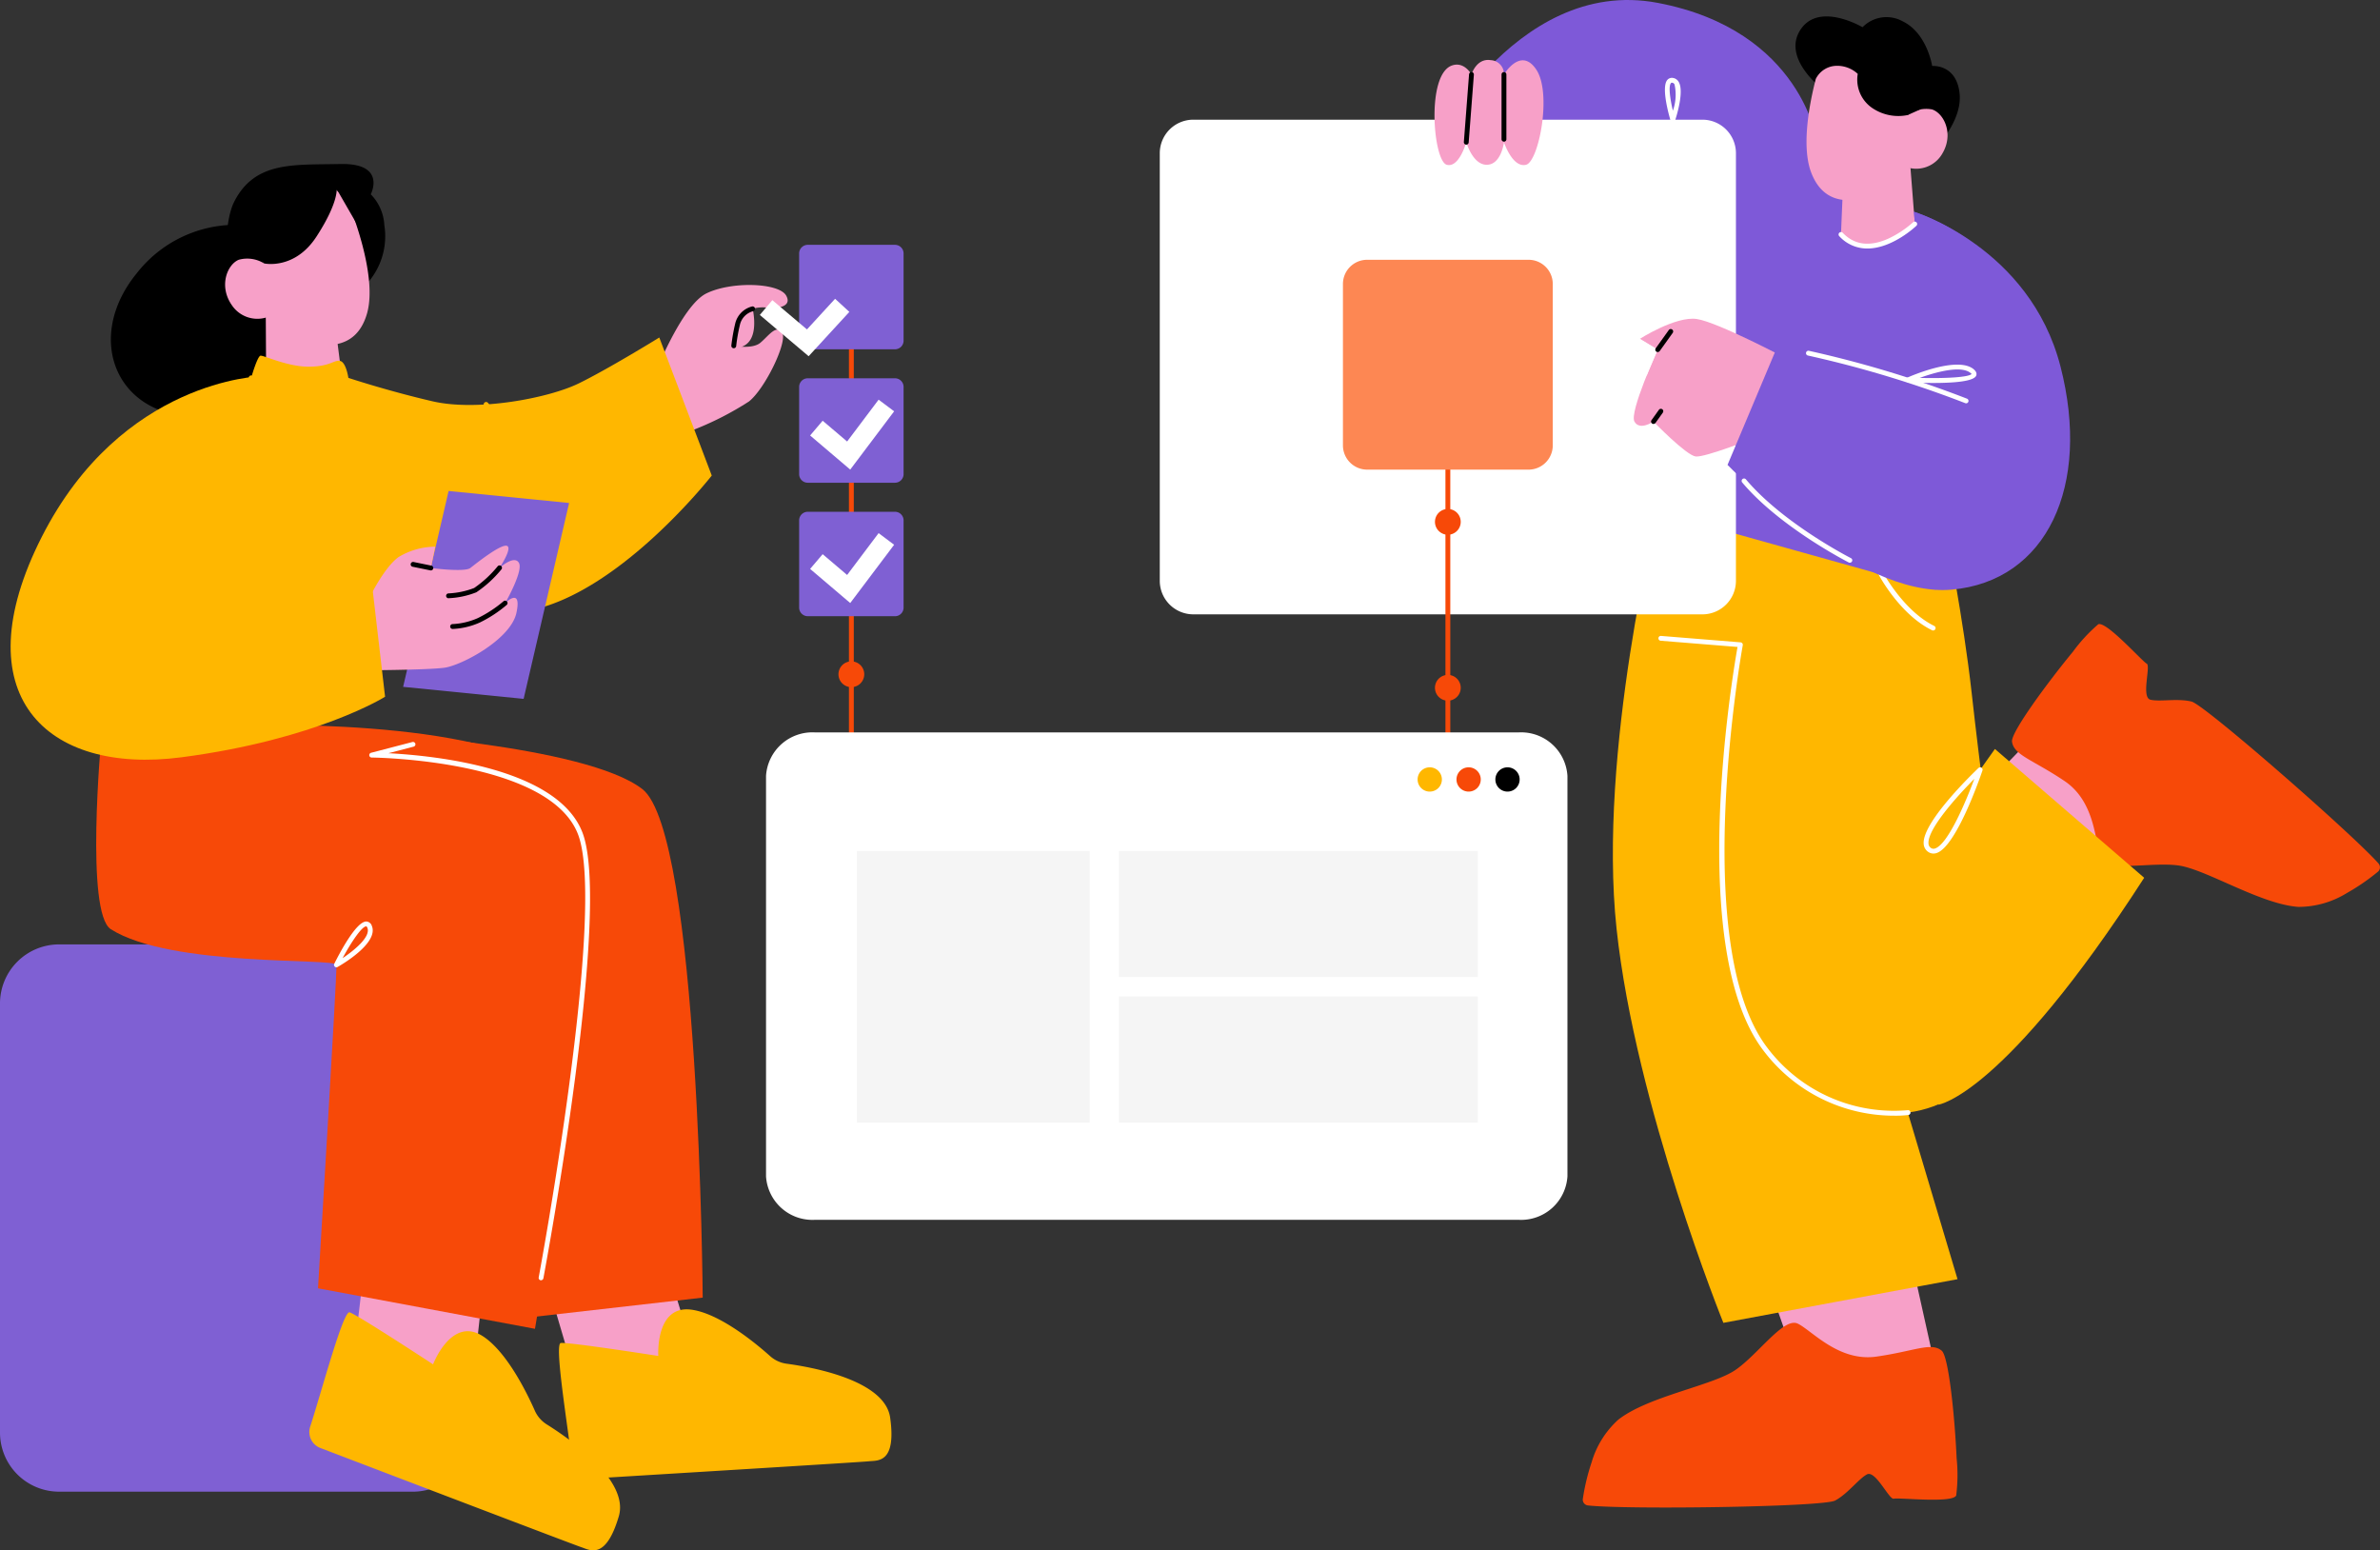
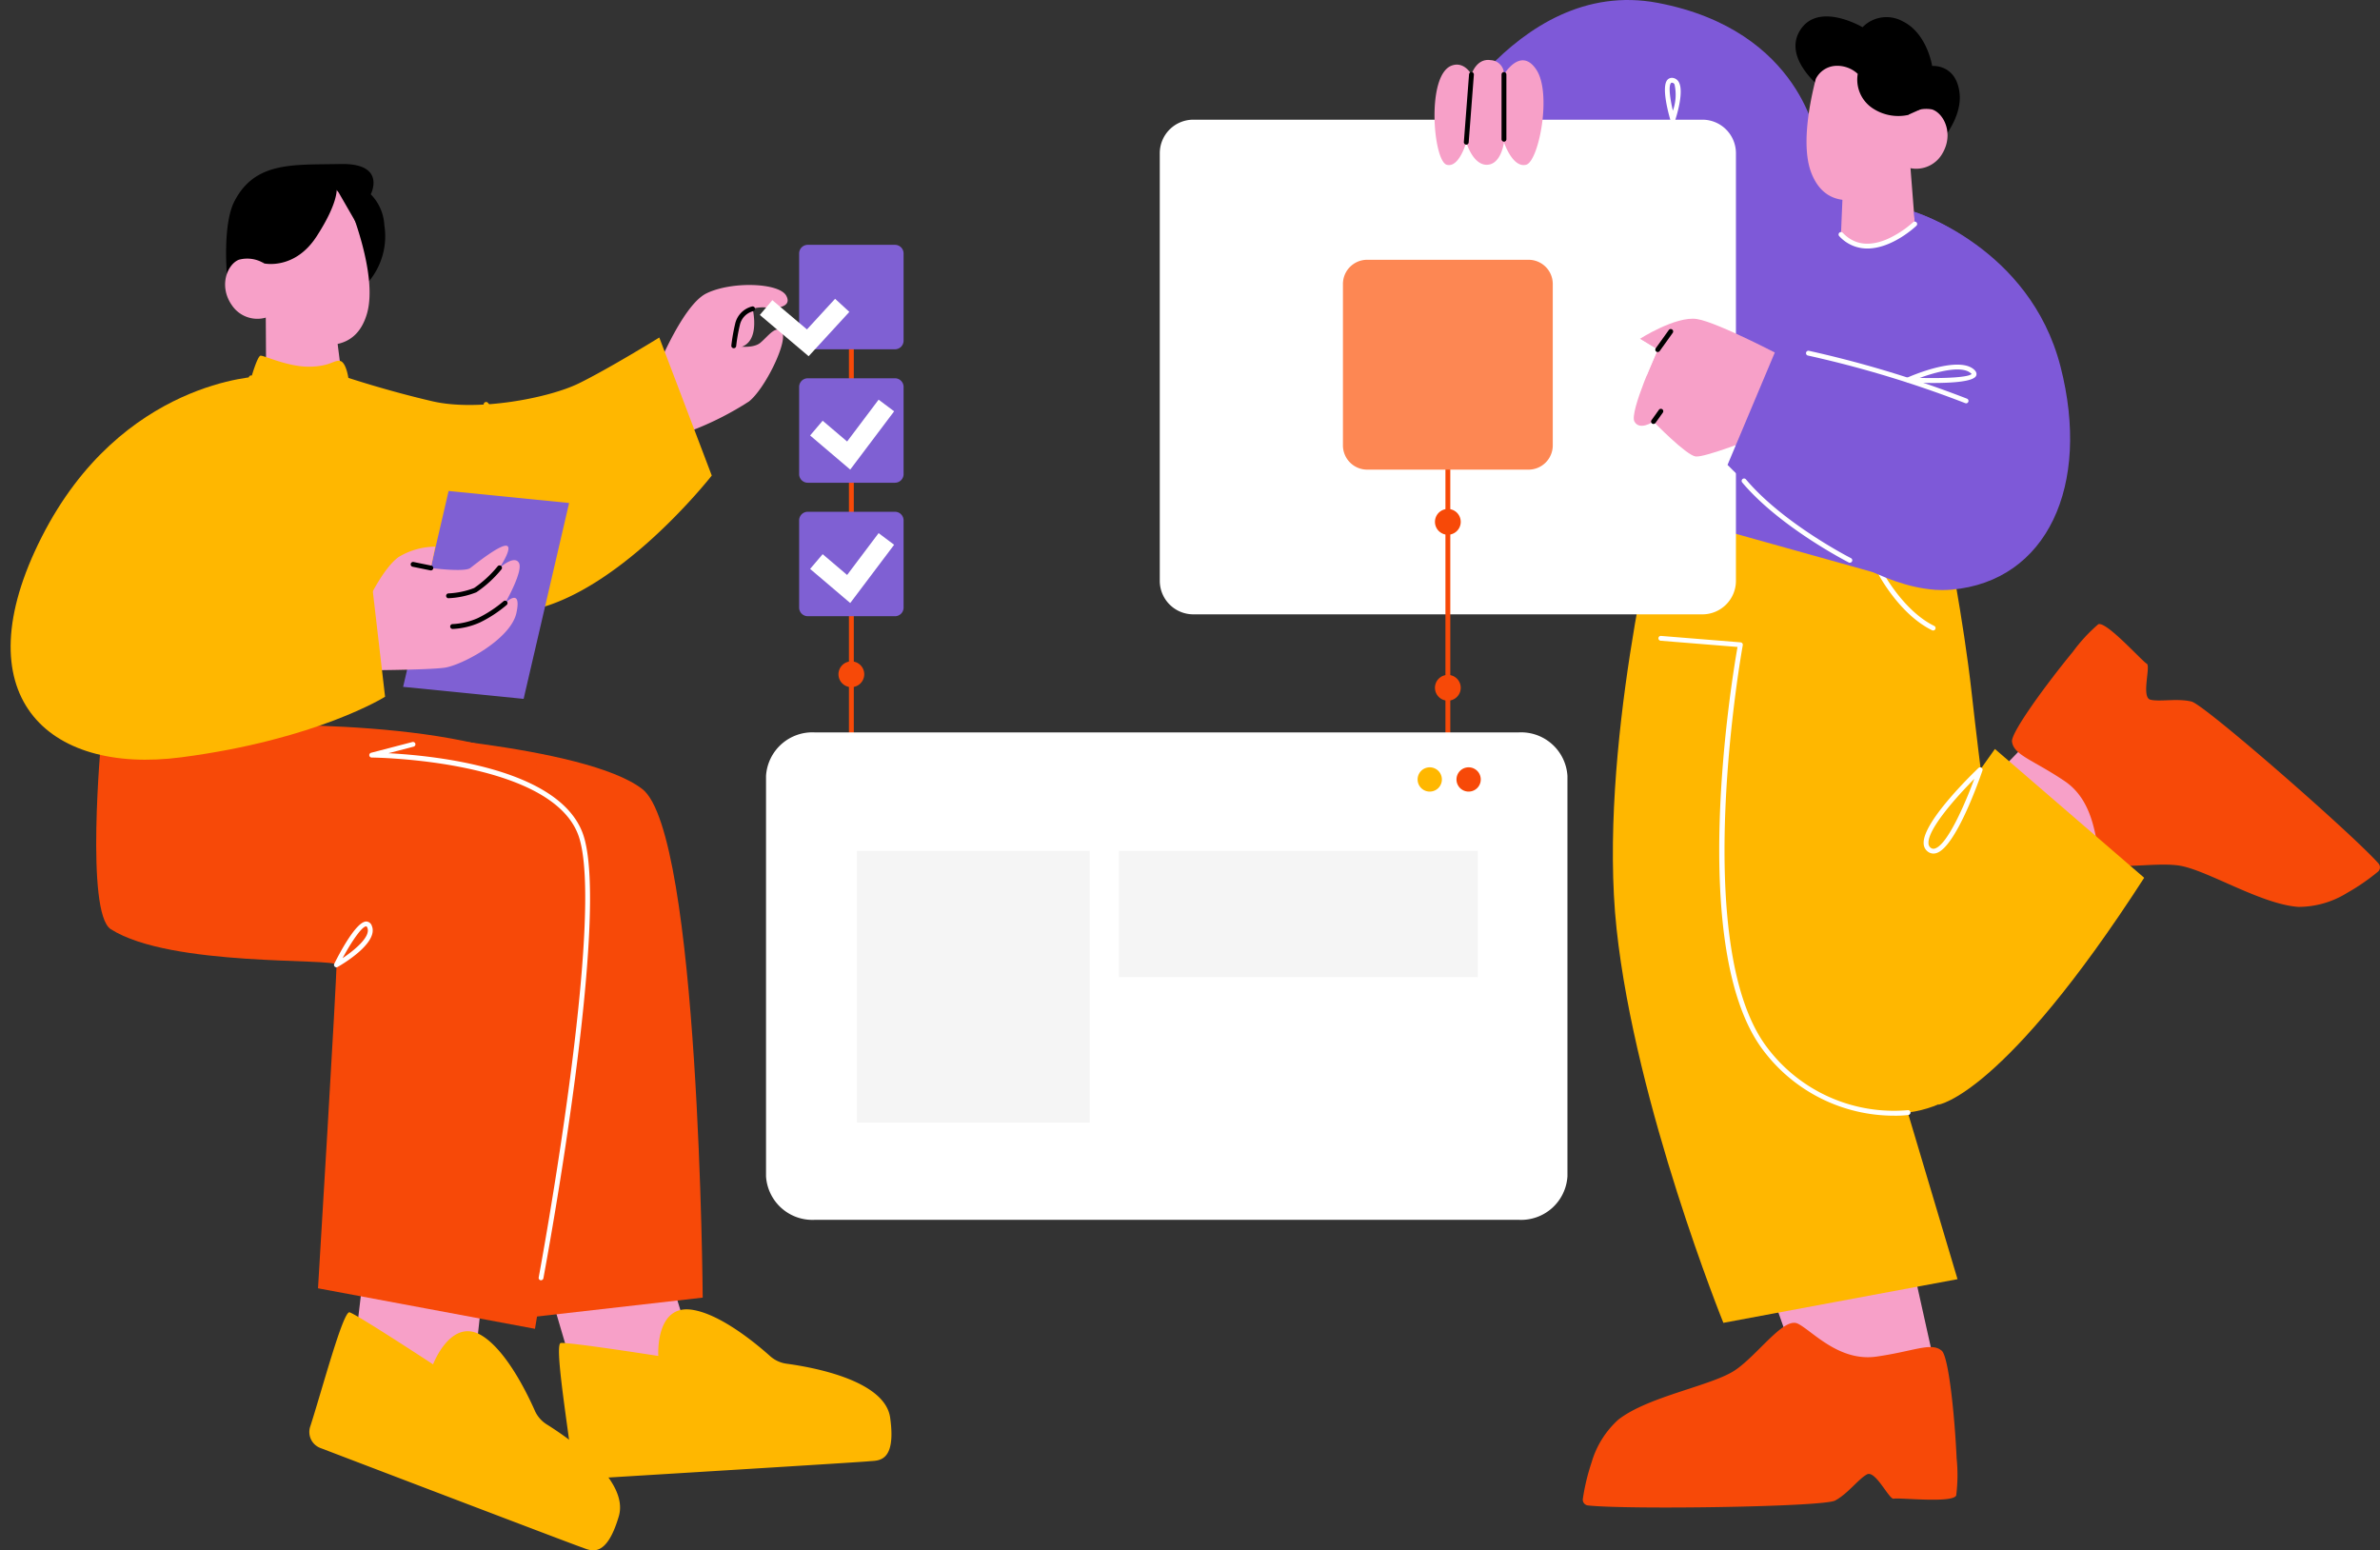
<svg xmlns="http://www.w3.org/2000/svg" width="245.333" height="159.796" viewBox="0 0 245.333 159.796">
  <rect x="0" y="0" width="245.333" height="159.796" fill="#333333" stroke="none" />
  <g transform="translate(0 -4.939)">
    <path d="M314.86,129.345l-8.392,8.363-8.432-13.273,4.742-4.891Z" transform="translate(-94.113 -37.749)" fill="#f7a0c8" />
    <path d="M312.022,101.242c.859-.3,4.538,3.847,4.983,4.066s-.6,3.484.387,3.717,2.79-.166,4.235.191c1.355.33,16.657,13.721,19.284,16.7a.6.6,0,0,1-.1.86,21.892,21.892,0,0,1-3.171,2.174,9.517,9.517,0,0,1-5,1.429c-3.932-.279-9.538-3.89-12.381-4.272s-7.371.735-7.981-.751-.485-5.754-3.742-7.949-5.236-2.661-5.416-4.063c-.12-.948,3.6-6.012,6.287-9.277a16.828,16.828,0,0,1,2.606-2.821" transform="translate(-95.72 -31.965)" fill="#f74908" />
    <path d="M267.108,200.13l1.75,4.985L278.8,208.3l4.77-2.131-2.542-11.431Z" transform="translate(-84.346 -61.494)" fill="#f7a0c8" />
    <path d="M283.237,84.72s1.788,8.944,2.63,16.545,2.2,17.808,2.2,17.808,6.242,23.392-8.753,25.46c-18.591,2.563-17.645-19.481-17.645-19.481l5.592-46.136Z" transform="translate(-82.627 -24.92)" fill="#ffb700" />
    <path d="M313.239,133.318l-15.387-13.275-4.584,6.462-1.241,30.2s6.7-.9,21.212-23.385" transform="translate(-92.215 -37.906)" fill="#ffb700" />
    <path d="M247.606,84.339s-6.2,24.733-4.241,42.973,11.008,40.607,11.008,40.607l24.137-4.5-8.065-27.034-5.828-50.841Z" transform="translate(-76.727 -26.633)" fill="#ffb700" />
    <path d="M276.932,224.3c-.438.8-5.947.178-6.423.313s-1.886-2.991-2.775-2.5-1.962,1.99-3.275,2.692c-1.227.662-21.56.95-25.5.5a.6.6,0,0,1-.5-.7,21.881,21.881,0,0,1,.9-3.738,9.507,9.507,0,0,1,2.758-4.405c3.108-2.424,9.69-3.492,12.058-5.111s4.986-5.479,6.434-4.783,4.21,3.951,8.1,3.4,5.672-1.527,6.744-.606c.723.624,1.347,6.877,1.535,11.1a16.785,16.785,0,0,1-.049,3.841" transform="translate(-75.295 -65.201)" fill="#f74908" />
    <path d="M274.216,152.462a16.872,16.872,0,0,1-13.567-6.743c-7.871-10.386-3.225-38.3-2.647-41.571l-7.924-.64a.249.249,0,0,1-.229-.268.244.244,0,0,1,.269-.229l8.2.662a.25.25,0,0,1,.225.294c-.056.307-5.55,30.822,2.5,41.45a16.357,16.357,0,0,0,14.5,6.477.25.25,0,0,1,.073.495,11.265,11.265,0,0,1-1.406.074" transform="translate(-78.896 -32.527)" fill="#fff" />
    <path d="M290.815,131.695a.953.953,0,0,1-.572-.194,1.069,1.069,0,0,1-.436-.833c-.141-2.286,5.416-7.57,5.653-7.793a.248.248,0,0,1,.306-.029.251.251,0,0,1,.1.291c-.273.8-2.724,7.874-4.74,8.509a1.071,1.071,0,0,1-.313.049m4.218-7.7c-1.828,1.84-4.818,5.176-4.727,6.647a.571.571,0,0,0,.233.461.458.458,0,0,0,.439.07c1.3-.409,3.124-4.669,4.055-7.178" transform="translate(-91.513 -38.779)" fill="#fff" />
    <path d="M288.594,99.307a.253.253,0,0,1-.109-.025c-3.349-1.634-5.495-5.7-5.585-5.873a.25.25,0,0,1,.443-.231c.021.041,2.162,4.094,5.362,5.655a.25.25,0,0,1-.11.474" transform="translate(-89.324 -29.381)" fill="#fff" />
    <path d="M274.8,36.808A21.615,21.615,0,0,1,289.788,51.32c3.76,12.1-11.406,24.846-11.406,24.846l-28.642-8.01s3.433-31.058,6.865-34.164S274.8,36.808,274.8,36.808" transform="translate(-78.862 -10.449)" fill="#7e59d8" />
    <path d="M255.187,21.938s-1.531-11.589-16.461-14.423S214.86,23.22,214.86,23.22l43.97,8.051Z" transform="translate(-67.848 -2.281)" fill="#7e59d8" />
    <path d="M273.845,17.65s-4.775-3.31-2.918-6.45,6.482-.391,6.482-.391a3.445,3.445,0,0,1,4.135-.612c2.53,1.227,3.041,4.606,3.041,4.606s2.476-.226,2.824,2.783-2.717,5.919-2.717,5.919Z" transform="translate(-85.417 -3.063)" />
    <path d="M284.516,32.55l.45,5.748s-.907,1.733-4.248,2.27a3.1,3.1,0,0,1-3.368-1.192l.076-1.844.122-2.866,5.967-1.811Z" transform="translate(-87.58 -10.279)" fill="#f7a0c8" />
    <path d="M273.6,15.532s-2.453,7.443-.95,11.354,5.1,2.935,7.219,1.953a7.283,7.283,0,0,0,3.007-2.42,3.1,3.1,0,0,0,3.3-1.529c1.189-2.03.142-4.135-1.074-4.526a3.226,3.226,0,0,0-2.525.583l.894-2.18S277.9,8.637,273.6,15.532" transform="translate(-85.944 -4.146)" fill="#f7a0c8" />
    <path d="M273.222,16.551a2.435,2.435,0,0,1,1.966-1.327,3.111,3.111,0,0,1,2.35.822,3.538,3.538,0,0,0,1.61,3.594,4.78,4.78,0,0,0,3.531.653l1.375-.615.876-2.148-4.437-4.089-5.514-2.38-2.507,2.662Z" transform="translate(-86.04 -3.494)" />
    <path d="M178.182,76.236h52.477a3.457,3.457,0,0,0,3.457-3.457V28.707a3.457,3.457,0,0,0-3.457-3.457H178.182a3.457,3.457,0,0,0-3.457,3.457V72.778a3.457,3.457,0,0,0,3.457,3.457" transform="translate(-55.174 -7.975)" fill="#fff" />
    <path d="M262.006,59.4s-7.193-3.814-9.372-4.141-5.913,2.07-5.913,2.07l1.881,1.09s-2.942,6.429-2.4,7.41,1.962,0,1.962,0,3.378,3.487,4.359,3.6,6.211-1.962,6.211-1.962Z" transform="translate(-77.724 -17.439)" fill="#f7a0c8" />
    <path d="M265.483,52.784l15.588,5.558-1.6-19.233s11.951,3.649,15.111,15.964-1.417,22.122-11.225,22.993-23.1-12.859-23.1-12.859Z" transform="translate(-82.181 -12.35)" fill="#7e59d8" />
    <path d="M223.274,17.749s1.742-2.935,3.349-.478.232,9.461-1.072,9.784c-1.4.348-2.278-2.323-2.278-2.323s-.268,2.282-1.741,2.323-2.144-2.323-2.144-2.323-.733,2.671-2.01,2.323c-1.4-.382-2.144-9.305.536-10.233,1.284-.445,2.01.928,2.01.928s.5-1.7,1.973-1.479a1.435,1.435,0,0,1,1.377,1.479" transform="translate(-68.244 -5.133)" fill="#f7a0c8" />
    <path d="M246.721,58.418l-5.209-3.191-1.334,2.659,5.4,3.213Z" transform="translate(-75.842 -17.439)" fill="#fff" />
    <path d="M237.24,57.689a3.217,3.217,0,0,0,3.046-1.561c.926-1.847-.317-4.1-.462-4.354l-1.732.995a3.276,3.276,0,0,1,.408,2.464c-.269.536-1.446.492-1.944.39l-.415,1.954a5.364,5.364,0,0,0,1.1.112" transform="translate(-74.568 -16.35)" fill="#fff" />
    <path d="M249.625,59.165a.249.249,0,0,1-.2-.395l1.335-1.864a.25.25,0,1,1,.406.291l-1.335,1.864a.249.249,0,0,1-.2.1" transform="translate(-78.747 -17.938)" />
    <path d="M248.988,70.365a.249.249,0,0,1-.2-.395l.759-1.063a.249.249,0,0,1,.406.289l-.759,1.064a.248.248,0,0,1-.2.1" transform="translate(-78.546 -21.727)" />
    <path d="M226.463,25.246a.249.249,0,0,1-.25-.25V18.326a.25.25,0,0,1,.5,0V25a.249.249,0,0,1-.25.25" transform="translate(-71.433 -5.709)" />
    <path d="M220.785,25.558a.253.253,0,0,1-.249-.269l.536-6.982a.257.257,0,0,1,.268-.23.249.249,0,0,1,.229.268l-.536,6.983a.249.249,0,0,1-.248.231" transform="translate(-69.64 -5.709)" />
    <path d="M279.958,43.369l-.11,0a3.887,3.887,0,0,1-2.8-1.282.25.25,0,0,1,.363-.343c1.193,1.256,2.764,1.467,4.668.624a10.337,10.337,0,0,0,2.595-1.712.25.25,0,0,1,.344.362c-.1.1-2.5,2.353-5.065,2.353" transform="translate(-87.465 -12.816)" fill="#fff" />
    <path d="M288.594,65.471a.242.242,0,0,1-.1-.02,111.848,111.848,0,0,0-16.193-4.9.25.25,0,1,1,.105-.488,112.409,112.409,0,0,1,16.282,4.932.25.25,0,0,1-.1.48" transform="translate(-85.925 -18.963)" fill="#fff" />
    <path d="M289.946,64.038c-.994,0-1.949-.036-2.609-.069a.249.249,0,0,1-.09-.476c.209-.094,5.142-2.275,6.85-.88.331.271.33.511.271.664-.236.614-2.411.761-4.423.761m-1.414-.523c2.561.067,5.081-.055,5.365-.41-.012,0-.041-.045-.115-.1-.974-.8-3.558-.1-5.25.515" transform="translate(-90.659 -19.625)" fill="#fff" />
    <path d="M251.641,23.509a.25.25,0,0,1-.239-.179c-.169-.569-.979-3.444-.316-4.181a.624.624,0,0,1,.6-.187.817.817,0,0,1,.564.405c.592,1.006-.272,3.672-.373,3.972a.249.249,0,0,1-.237.17m-.1-4.062a.1.1,0,0,0-.086.037c-.281.311-.09,1.654.194,2.846a4.848,4.848,0,0,0,.169-2.71.314.314,0,0,0-.225-.168.264.264,0,0,0-.052-.005" transform="translate(-79.206 -5.984)" fill="#fff" />
    <path d="M273.541,87.983a.247.247,0,0,1-.112-.027c-.07-.036-7.077-3.611-10.976-8.235a.25.25,0,1,1,.382-.322c3.832,4.545,10.75,8.077,10.819,8.112a.249.249,0,0,1-.113.472" transform="translate(-82.858 -25.045)" fill="#fff" />
    <path d="M225.057,122.706a.25.25,0,0,1-.185-.417l2.33-2.582a.25.25,0,0,1,.371.335l-2.33,2.582a.249.249,0,0,1-.185.083" transform="translate(-70.989 -37.775)" fill="#fff" />
    <path d="M227.387,122.706a.249.249,0,0,1-.185-.083l-2.33-2.582a.25.25,0,0,1,.371-.335l2.33,2.582a.25.25,0,0,1-.185.417" transform="translate(-70.989 -37.775)" fill="#fff" />
    <path d="M184.981,158.722h-37.84a2.612,2.612,0,0,1-2.61-2.61V125.417a2.612,2.612,0,0,1,2.61-2.61h37.84a2.612,2.612,0,0,1,2.61,2.61v30.695a2.613,2.613,0,0,1-2.61,2.61m-37.84-35.415a2.113,2.113,0,0,0-2.111,2.11v30.695a2.113,2.113,0,0,0,2.111,2.11h37.84a2.113,2.113,0,0,0,2.111-2.11V125.417a2.113,2.113,0,0,0-2.111-2.11Z" transform="translate(-45.64 -38.779)" fill="#f74908" />
    <path d="M187.342,132.952h-42.56a.25.25,0,1,1,0-.5h42.56a.25.25,0,1,1,0,.5" transform="translate(-45.64 -41.826)" fill="#f74908" />
    <path d="M151.035,128.982a.249.249,0,0,1-.19-.088l-2.267-2.668a.249.249,0,1,1,.38-.324l2.268,2.668a.25.25,0,0,1-.19.412" transform="translate(-46.898 -39.729)" fill="#f74908" />
    <path d="M148.767,128.982a.25.25,0,0,1-.19-.412l2.268-2.668a.249.249,0,1,1,.38.324l-2.267,2.668a.249.249,0,0,1-.19.088" transform="translate(-46.898 -39.729)" fill="#f74908" />
-     <path d="M6.091,205.893H42.544a6.091,6.091,0,0,0,6.091-6.091V155.574a6.091,6.091,0,0,0-6.091-6.091H6.091A6.09,6.09,0,0,0,0,155.574V199.8a6.091,6.091,0,0,0,6.091,6.091" transform="translate(0 -47.203)" fill="#7f60d3" />
    <path d="M128.146,100.471a.25.25,0,0,1-.25-.25V41.853a.25.25,0,1,1,.5,0V99.972l60.988-.042V55.558a.25.25,0,0,1,.5,0v44.621a.251.251,0,0,1-.249.25Z" transform="translate(-40.386 -7.139)" fill="#f74908" />
    <path d="M82.865,201.2l2.909,9.875,12.341-2.108-2.823-9.209Z" transform="translate(-26.167 -63.08)" fill="#f7a0c8" />
    <path d="M54.119,199.257,52.78,210.54,65.116,212.9l1.147-10.563Z" transform="translate(-16.667 -62.922)" fill="#f7a0c8" />
    <path d="M111.672,52.492s1.255,3.949-.912,4.762a1.467,1.467,0,0,1-2.174-1.438l1.339-2.829Z" transform="translate(-34.288 -16.576)" fill="#f7a0c8" />
    <path d="M98.5,59.6s2.833-7.3,5.411-8.574,7.487-1.113,8.236.223-1.5,1.364-2.08,1.225a3.79,3.79,0,0,0-2.746.844,10.9,10.9,0,0,0-.582,3.1s1.914.388,2.746-.309,1.665-1.955,2.247-1.035-1.748,5.747-3.412,7.078a31.833,31.833,0,0,1-5.908,3Z" transform="translate(-31.105 -15.84)" fill="#f7a0c8" />
    <path d="M110.427,57.686a.254.254,0,0,1-.249-.272,18.981,18.981,0,0,1,.39-2.23,2.374,2.374,0,0,1,1.765-1.807.25.25,0,0,1,.1.489,1.876,1.876,0,0,0-1.376,1.428,18.687,18.687,0,0,0-.38,2.165.25.25,0,0,1-.248.227" transform="translate(-34.791 -16.854)" />
    <path d="M130.27,54.868h-8.987a.89.89,0,0,1-.89-.89V44.989a.89.89,0,0,1,.89-.889h8.987a.89.89,0,0,1,.89.889v8.988a.89.89,0,0,1-.89.89" transform="translate(-38.017 -13.926)" fill="#7f60d3" />
    <path d="M130.27,74.971h-8.987a.89.89,0,0,1-.89-.89V65.093a.89.89,0,0,1,.89-.889h8.987a.89.89,0,0,1,.89.889v8.987a.89.89,0,0,1-.89.89" transform="translate(-38.017 -20.275)" fill="#7f60d3" />
    <path d="M130.27,95.075h-8.987a.89.89,0,0,1-.89-.89V85.2a.89.89,0,0,1,.89-.889h8.987a.89.89,0,0,1,.89.889v8.987a.89.89,0,0,1-.89.89" transform="translate(-38.017 -26.623)" fill="#7f60d3" />
    <path d="M119.5,58.147l-5.031-4.254,1.29-1.525,3.568,3.017,2.9-3.158,1.47,1.351Z" transform="translate(-36.145 -16.492)" fill="#fff" />
    <path d="M126.182,74.631l-4.135-3.516,1.293-1.521,2.521,2.142,3.246-4.312,1.6,1.2Z" transform="translate(-38.539 -21.291)" fill="#fff" />
    <path d="M126.182,94.735l-4.135-3.516L123.34,89.7l2.521,2.142,3.246-4.312,1.6,1.2Z" transform="translate(-38.539 -27.641)" fill="#fff" />
    <path d="M198.016,122.027V163.3a4.784,4.784,0,0,1-5.032,4.484H120.448a4.788,4.788,0,0,1-5.043-4.484v-41.27a4.788,4.788,0,0,1,5.043-4.484h72.536a4.785,4.785,0,0,1,5.032,4.484" transform="translate(-36.442 -37.117)" fill="#fff" />
    <path d="M87.363,221.913a1.763,1.763,0,0,1-1.809-1.619c-.426-3.806-1.849-12.287-1.154-12.365.886-.1,10.051,1.334,10.051,1.334s-.336-5.3,3.44-4.766c2.9.412,6.535,3.4,8.071,4.77a3.2,3.2,0,0,0,1.7.794c2.7.362,10.154,1.709,10.69,5.569.655,4.719-1.3,4.39-2.19,4.489-.761.085-22.626,1.418-28.8,1.793" transform="translate(-26.592 -64.564)" fill="#ffb700" />
    <path d="M47.689,218.869a1.764,1.764,0,0,1-.98-2.222c1.182-3.643,3.387-11.954,4.051-11.739.848.276,8.6,5.363,8.6,5.363s1.882-4.968,5.1-2.922c2.469,1.571,4.549,5.8,5.383,7.676a3.2,3.2,0,0,0,1.223,1.426c2.307,1.442,8.545,5.747,7.44,9.484-1.351,4.569-3,3.462-3.847,3.186-.728-.236-21.195-8.046-26.976-10.253" transform="translate(-14.72 -64.705)" fill="#ffb700" />
-     <path d="M32.235,41.35a12.97,12.97,0,0,0-12.873,4.738c-5.492,6.725-2.079,15,6.621,14.766S36.7,51.725,36.7,51.725Z" transform="translate(-5.275 -12.971)" />
    <path d="M48.8,43.994a7.26,7.26,0,0,0,1.574-5.763,4.923,4.923,0,0,0-1.4-3.186s1.68-3.225-3.139-3.121-8.766-.307-10.913,3.838c-1.265,2.441-.762,7.745-.762,7.745Z" transform="translate(-10.755 -10.08)" />
    <path d="M40.042,55.066l.034,5.88s1.07,1.684,4.512,1.943c2.564.194,3.367-1.128,3.367-1.128L47.3,56.621l-6.219-1.33Z" transform="translate(-12.644 -17.389)" fill="#f7a0c8" />
    <path d="M46.6,36.74s3.129,7.354,1.936,11.457-4.935,3.419-7.17,2.6a7.423,7.423,0,0,1-3.262-2.2,3.162,3.162,0,0,1-3.485-1.271c-1.382-1.962-.5-4.191.7-4.692a3.29,3.29,0,0,1,2.615.376l-1.094-2.139s4.8-10.77,9.756-4.131" transform="translate(-10.711 -10.92)" fill="#f7a0c8" />
    <path d="M38.974,42.537s3.136.7,5.391-2.766,2.082-4.9,2.082-4.9l2.109,3.659a6.663,6.663,0,0,0-.437-4.117C47.147,32.791,46.1,33.1,46.1,33.1l-6.976,1.6-1.936,5.53Z" transform="translate(-11.743 -10.445)" />
    <path d="M54.989,117.532s22.69,1.28,28.588,5.851S89.8,175.8,89.8,175.8l-18.5,2.107-.172-46.842Z" transform="translate(-17.364 -37.113)" fill="#f74908" />
    <path d="M37.839,62.219s.653-2.287.977-2.287c.43,0,2.816,1.152,4.979,1.137s2.538-.69,3.183-.6.881,1.752.881,1.752,4.008,1.332,8.668,2.413S68.51,64.3,71.588,62.8,79.91,58.06,79.91,58.06l5.408,14.228S74.335,86.351,64.266,86.435a155.427,155.427,0,0,1-22.218-1.914Z" transform="translate(-11.949 -18.334)" fill="#ffb700" />
    <path d="M15.007,117.917S13.344,135.8,16,137.483c6.2,3.935,23.177,2.944,23.257,3.675s-1.9,33.337-1.9,33.337l22.365,4.175s8.215-47.587,3.566-55.267-32.059-6.949-32.059-6.949Z" transform="translate(-4.576 -36.768)" fill="#f74908" />
    <path d="M73.154,102.609l-12.421-1.238,4.688-20.188L77.842,82.42Z" transform="translate(-19.178 -25.637)" fill="#7f60d3" />
    <path d="M55.206,94.756s1.485-3.079,2.983-4.161a7.415,7.415,0,0,1,3.783-1.074l-.454,2.2s3.481.457,4.07,0,3.086-2.455,3.752-2.289-.749,2.289-.749,2.289,1.5-1.373,2-.541-1.415,4.161-1.415,4.161,1.748-1.742,1.165,1-5.646,5.407-7.4,5.656-8.768.272-8.768.272Z" transform="translate(-17.106 -28.238)" fill="#f7a0c8" />
    <path d="M63.949,92.743a.261.261,0,0,1-.051-.005l-1.83-.375a.249.249,0,1,1,.1-.489L64,92.248a.25.25,0,0,1-.05.495" transform="translate(-19.536 -29.01)" />
    <path d="M67.468,95.786a.25.25,0,0,1-.012-.5A8.424,8.424,0,0,0,70.1,94.73,11.7,11.7,0,0,0,72.52,92.5a.25.25,0,1,1,.382.321,11.849,11.849,0,0,1-2.575,2.351,8.743,8.743,0,0,1-2.846.608h-.012" transform="translate(-21.226 -29.184)" />
    <path d="M68.076,100.619a.25.25,0,0,1-.006-.5,7.238,7.238,0,0,0,2.6-.617,12.677,12.677,0,0,0,2.646-1.732.25.25,0,1,1,.334.372,12.962,12.962,0,0,1-2.762,1.81,7.635,7.635,0,0,1-2.808.668Z" transform="translate(-21.418 -30.854)" />
    <path d="M218.84,85.216a1.328,1.328,0,1,1-1.328-1.327,1.328,1.328,0,0,1,1.328,1.327" transform="translate(-68.266 -26.49)" fill="#f74908" />
    <path d="M218.84,110.215a1.328,1.328,0,1,1-1.328-1.328,1.327,1.327,0,0,1,1.328,1.328" transform="translate(-68.266 -34.385)" fill="#f74908" />
    <path d="M128.976,108.179a1.328,1.328,0,1,1-1.328-1.328,1.328,1.328,0,0,1,1.328,1.328" transform="translate(-39.889 -33.742)" fill="#f74908" />
    <path d="M73.346,174.468a.215.215,0,0,1-.047,0,.249.249,0,0,1-.2-.291c.07-.376,7.023-37.817,4.062-45.647-2.926-7.735-21.093-7.94-21.277-7.94a.25.25,0,0,1-.062-.492l4.263-1.11a.253.253,0,0,1,.3.179.25.25,0,0,1-.179.3l-2.6.677c4.715.245,17.487,1.524,20.014,8.206,3.011,7.959-3.749,44.369-4.038,45.915a.251.251,0,0,1-.245.2" transform="translate(-17.569 -37.57)" fill="#fff" />
    <path d="M27.373,63.9s-14.326.333-22.565,16.56S5.225,105,19.2,103.173s21-6.241,21-6.241l-1.6-13.762Z" transform="translate(-0.506 -20.178)" fill="#ffb700" />
    <path d="M26.387,94.263a.25.25,0,0,1-.068-.49c5.736-1.639,17.553-1.625,17.667-1.633a.25.25,0,0,1,0,.5c-.506,0-11.954.02-17.53,1.613a.237.237,0,0,1-.068.01" transform="translate(-8.253 -29.096)" fill="#ffb700" />
    <path d="M42.138,65.719a9.476,9.476,0,0,1-4.553-1.486.25.25,0,0,1,.276-.417,8.8,8.8,0,0,0,4.61,1.392.246.246,0,0,1,.266.231.249.249,0,0,1-.231.267c-.123.009-.246.013-.368.013" transform="translate(-11.833 -20.139)" fill="#ffb700" />
    <path d="M74.776,73.057a.794.794,0,0,1-.428-.129c-1.115-.7-1.443-4.46-1.477-4.887a.25.25,0,0,1,.445-.174c.265.337,2.59,3.332,2.244,4.6a.775.775,0,0,1-.487.536.823.823,0,0,1-.3.057M73.464,68.9c.192,1.466.591,3.254,1.15,3.607a.289.289,0,0,0,.279.027.279.279,0,0,0,.185-.2c.173-.632-.754-2.22-1.615-3.431" transform="translate(-23.011 -21.4)" fill="#ffb700" />
    <path d="M25.253,93.34c-2.181,0-4.821-.172-5.2-.984a.719.719,0,0,1,.216-.83c1.776-1.919,7.36,1.147,7.6,1.279a.25.25,0,0,1-.108.468c-.536.028-1.468.067-2.5.067m-3.209-1.95a1.854,1.854,0,0,0-1.41.476c-.065.07-.168.2-.131.278.258.55,3.3.762,6.287.669a12.852,12.852,0,0,0-4.746-1.423" transform="translate(-6.314 -28.703)" fill="#ffb700" />
    <path d="M50.567,150.755a.25.25,0,0,1-.223-.361c.51-1.026,2.25-4.361,3.3-4.361a.623.623,0,0,1,.573.447c.733,1.762-3.092,3.994-3.53,4.242a.252.252,0,0,1-.124.033m3.074-4.222c-.438,0-1.517,1.579-2.434,3.279,1.216-.814,2.935-2.219,2.552-3.139-.021-.051-.064-.138-.112-.14Z" transform="translate(-15.889 -46.113)" fill="#fff" />
    <path d="M37.095,115.528a.25.25,0,0,1-.045-.5,46.229,46.229,0,0,0,12.777-4.63.249.249,0,1,1,.252.43,46.741,46.741,0,0,1-12.938,4.69.209.209,0,0,1-.046,0" transform="translate(-11.635 -34.852)" fill="#ffb700" />
    <path d="M204.814,67.982h16.641a2.5,2.5,0,0,0,2.494-2.495V48.846a2.493,2.493,0,0,0-2.494-2.493H204.814a2.493,2.493,0,0,0-2.494,2.493V65.487a2.5,2.5,0,0,0,2.494,2.495" transform="translate(-63.888 -14.637)" fill="#fd8753" />
    <rect width="24" height="28" transform="translate(88.333 92.648)" fill="#f5f5f5" />
    <rect width="37" height="13" transform="translate(115.333 92.648)" fill="#f5f5f5" />
-     <rect width="37" height="13" transform="translate(115.333 107.648)" fill="#f5f5f5" />
    <path d="M17.217,19.39a1.251,1.251,0,1,0,1.251-1.251,1.251,1.251,0,0,0-1.251,1.251" transform="translate(128.912 65.889)" fill="#ffb700" />
    <path d="M10.849,19.39A1.251,1.251,0,1,0,12.1,18.139a1.251,1.251,0,0,0-1.251,1.251" transform="translate(139.288 65.889)" fill="#f74908" />
-     <path d="M4.482,19.39a1.251,1.251,0,1,0,1.251-1.251A1.251,1.251,0,0,0,4.482,19.39" transform="translate(149.663 65.889)" />
+     <path d="M4.482,19.39A1.251,1.251,0,0,0,4.482,19.39" transform="translate(149.663 65.889)" />
  </g>
</svg>